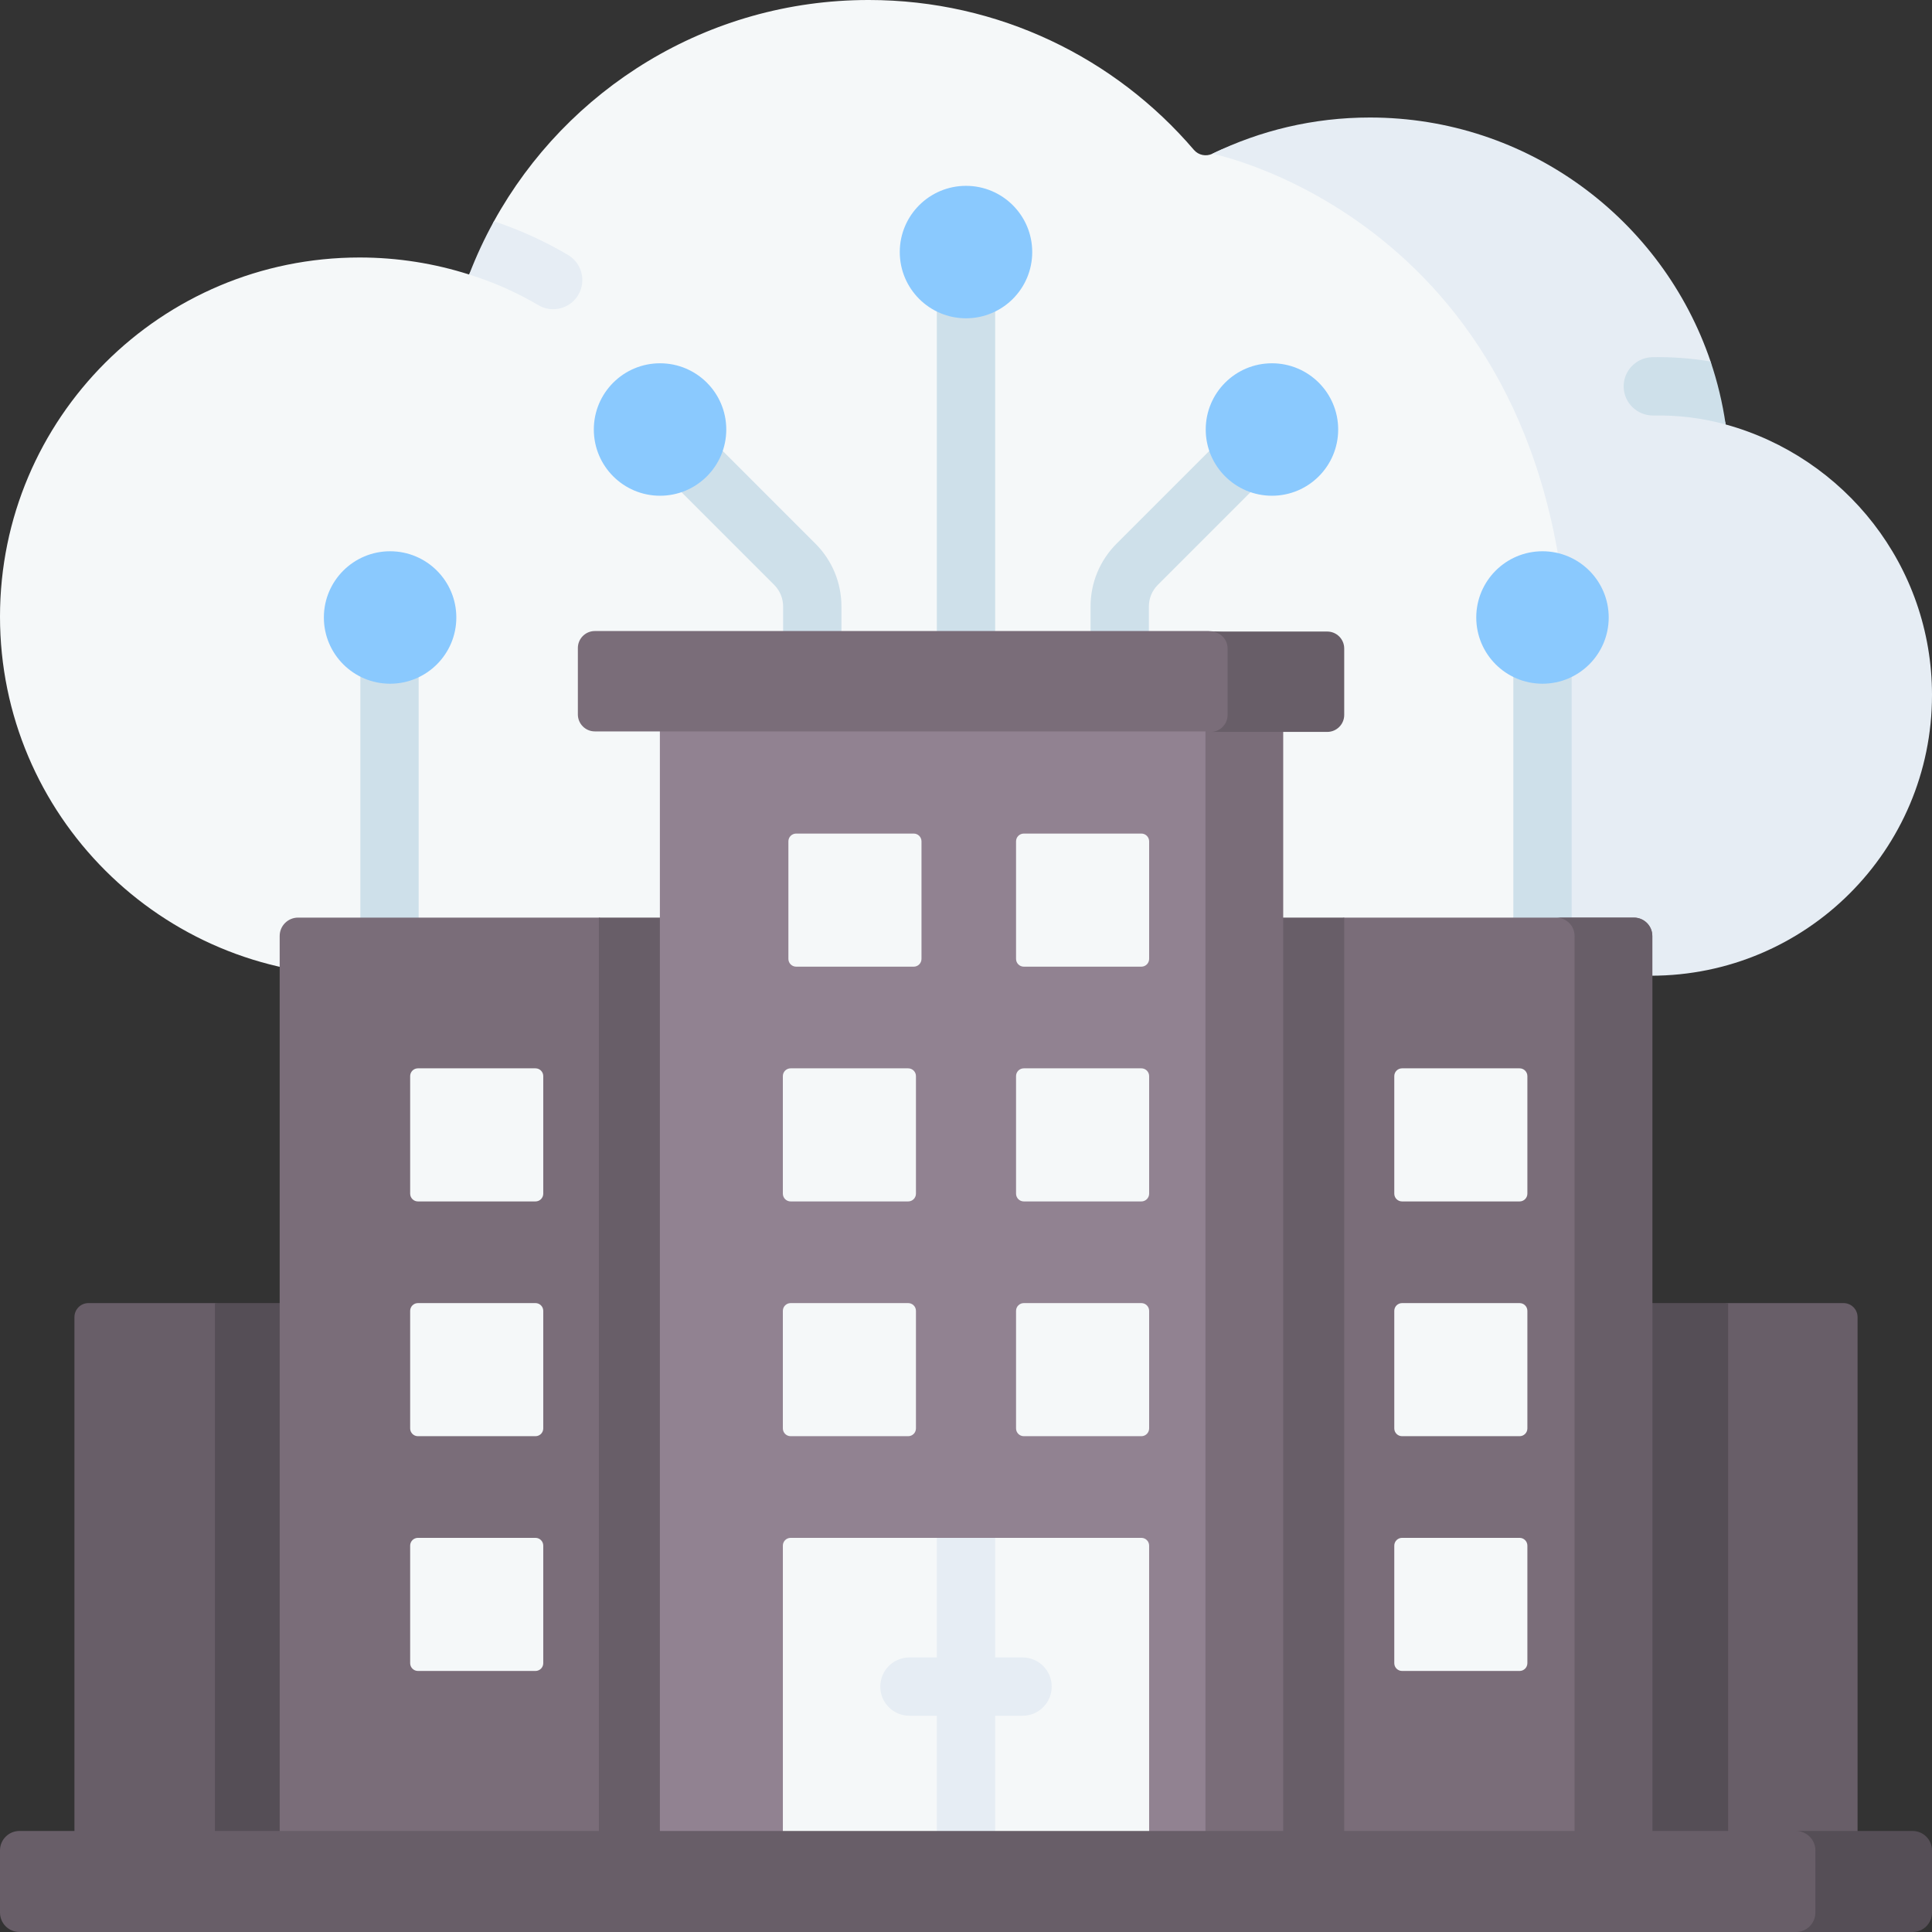
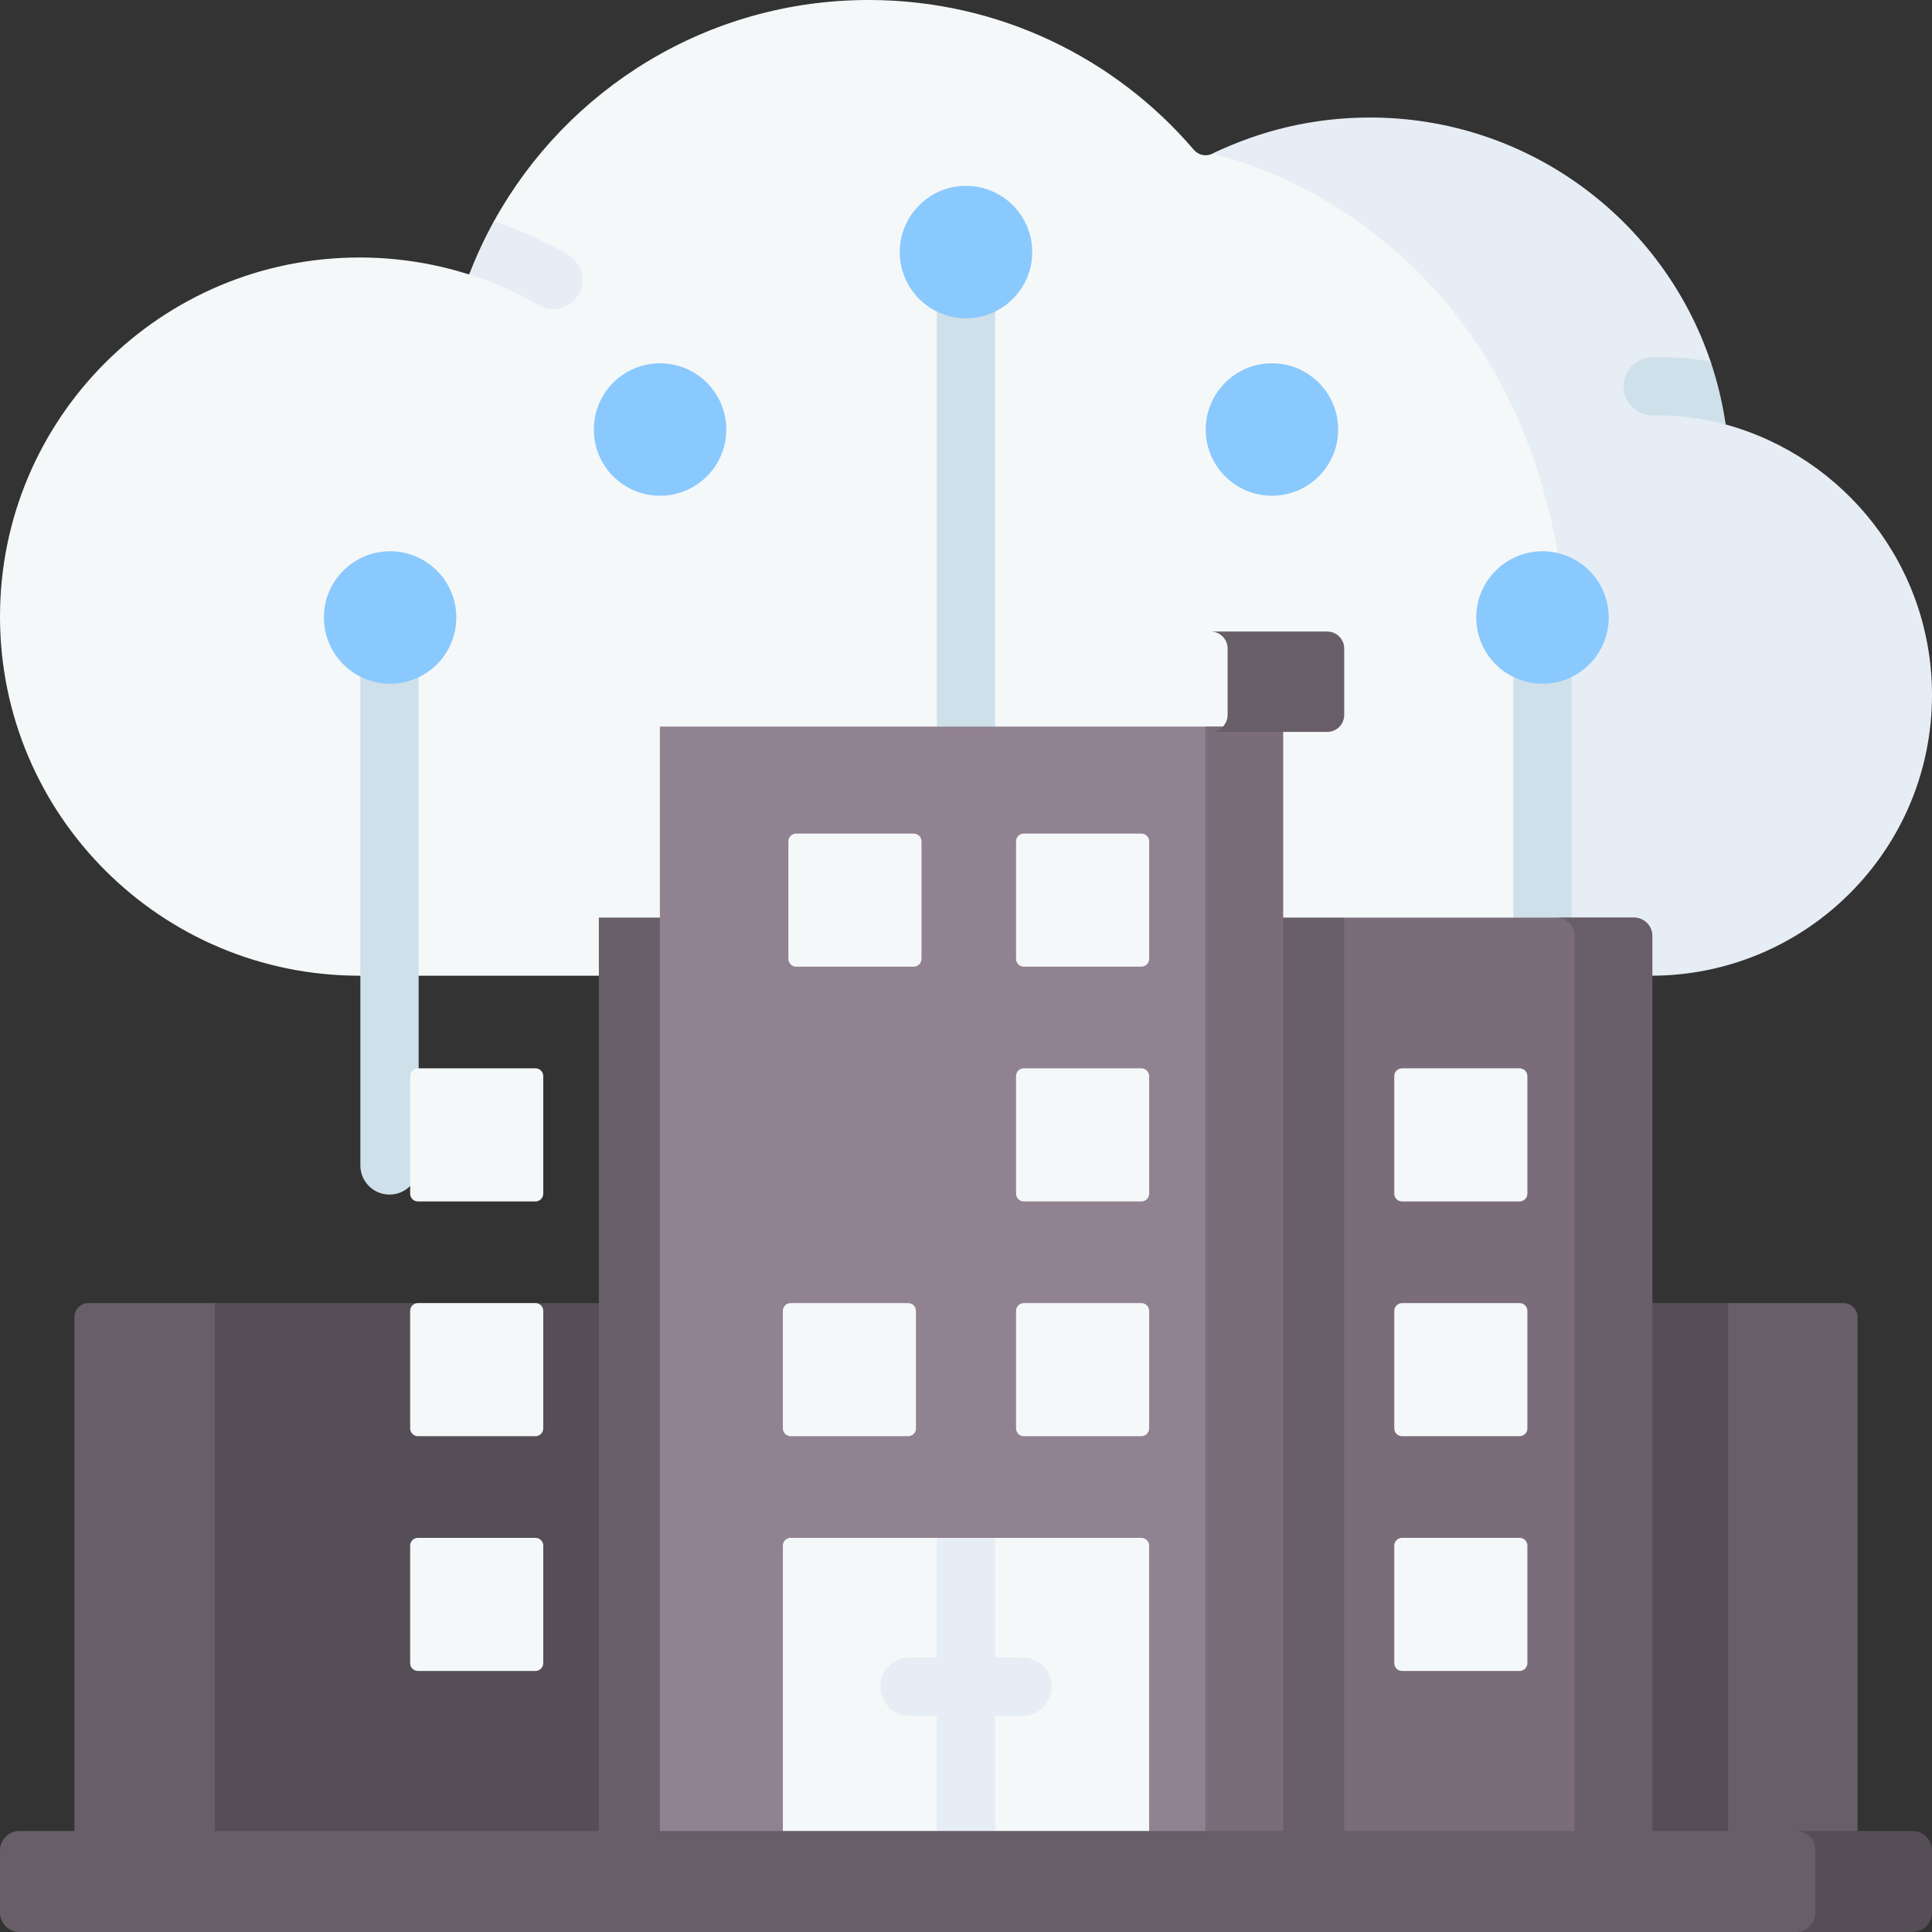
<svg xmlns="http://www.w3.org/2000/svg" id="Capa_1" viewBox="0 0 512 512">
  <rect x="0" y="0" width="512" height="512" fill="#333333" stroke="none" />
  <g>
    <g>
      <path d="m500.833 184.186c0 41.084-23.738 65.611-64.873 65.611l-46.119 8.778h-294.549c-52.632 0-95.292-42.608-95.292-95.168s42.66-95.168 95.292-95.168c10.127 0 19.882 1.587 29.041 4.512.847-2.207 4.851-4.38 5.827-6.517 1.185-2.591-.627-5.128.745-7.607 19.285-34.953 56.516-58.627 99.299-58.627 34.521 0 65.427 15.422 86.206 39.734 1.205 1.401 3.214 1.813 4.883 1.01 12.609-6.15 26.764-7.027 41.743-7.027 41.939 0 68.032 30.709 80.765 68.3 1.813 5.367 3.163 10.941 3.997 16.689 31.524 8.664 53.035 31.258 53.035 65.48z" fill="#f5f8f9" />
      <path d="m512 184.186c0 41.084-33.347 74.389-74.482 74.389h-47.677l14.804-20.482s11.108-25.262 11.108-56.173c0-122.488-94.461-141.177-94.461-141.177 12.609-6.15 26.764-9.601 41.743-9.601 41.939 0 77.552 27.063 90.285 64.654.86 2.545-1.476 5.136-.83 7.769.716 2.922 4.388 5.896 4.827 8.919 31.525 8.665 54.683 37.48 54.683 71.702z" fill="#e6edf4" />
      <g>
        <path d="m153.26 78.129c-1.442 2.452-4.018 3.812-6.665 3.812-1.329 0-2.678-.34-3.915-1.071-5.779-3.4-11.95-6.13-18.348-8.118 1.875-4.883 4.069-9.601 6.573-14.124 6.82 2.277 13.413 5.275 19.615 8.932 3.677 2.163 4.903 6.891 2.74 10.569z" fill="#e6edf4" />
      </g>
      <g>
        <path d="m457.318 112.485c-6.191-1.7-12.682-2.503-19.141-2.369-4.244.062-7.798-3.297-7.891-7.572-.082-4.265 3.307-7.788 7.572-7.881 5.171-.103 10.364.278 15.463 1.133 1.813 5.368 3.163 10.941 3.997 16.689z" fill="#cee0ea" />
      </g>
    </g>
    <g>
      <g>
        <g>
          <path d="m256 206.673c-4.267 0-7.726-3.459-7.726-7.726v-124.985c0-4.267 3.459-7.726 7.726-7.726s7.726 3.459 7.726 7.726v124.985c0 4.267-3.459 7.726-7.726 7.726z" fill="#cee0ea" />
        </g>
        <g>
          <path d="m103.226 316.577c-4.267 0-7.726-3.459-7.726-7.726v-139.121c0-4.267 3.459-7.726 7.726-7.726s7.726 3.459 7.726 7.726v139.12c.001 4.267-3.459 7.727-7.726 7.727z" fill="#cee0ea" />
        </g>
        <g>
          <path d="m408.774 316.577c-4.267 0-7.726-3.459-7.726-7.726v-139.121c0-4.267 3.459-7.726 7.726-7.726s7.726 3.459 7.726 7.726v139.12c0 4.267-3.459 7.727-7.726 7.727z" fill="#cee0ea" />
        </g>
        <g>
-           <path d="m296.736 206.673c-4.267 0-7.726-3.459-7.726-7.726v-38.203c0-6.303 2.455-12.229 6.911-16.686l31.882-31.882c3.018-3.018 7.91-3.018 10.927 0 3.018 3.017 3.018 7.909 0 10.927l-31.882 31.882c-1.538 1.538-2.385 3.584-2.385 5.76v38.203c0 4.266-3.459 7.725-7.727 7.725z" fill="#cee0ea" />
-         </g>
+           </g>
        <g>
-           <path d="m215.264 206.673c-4.267 0-7.726-3.459-7.726-7.726v-38.203c0-2.176-.847-4.221-2.385-5.76l-31.489-31.488c-3.018-3.017-3.018-7.909 0-10.927 3.017-3.017 7.909-3.017 10.927 0l31.489 31.488c4.457 4.457 6.911 10.383 6.911 16.686v38.203c-.001 4.268-3.46 7.727-7.727 7.727z" fill="#cee0ea" />
-         </g>
+           </g>
      </g>
      <g fill="#8ac9fe">
        <circle cx="256" cy="66.801" r="17.551" />
        <circle cx="103.38" cy="163.641" r="17.551" />
        <circle cx="408.774" cy="163.641" r="17.551" />
        <circle cx="337.081" cy="113.825" r="17.551" />
        <circle cx="174.919" cy="113.825" r="17.551" />
      </g>
    </g>
    <g>
      <g>
        <path d="m128.507 489.939h-108.78v-140.894c0-2.05 1.662-3.712 3.712-3.712h33.516l71.552 14.583z" fill="#685e68" />
        <path d="m492.273 489.939h-108.78v-130.811l74.488-13.794h30.58c2.05 0 3.712 1.662 3.712 3.712z" fill="#685e68" />
        <path d="m56.955 345.333h401.026v150.567h-401.026z" fill="#554e56" />
-         <path d="m181.201 495.901h-107.084v-247.856c0-2.689 2.18-4.869 4.869-4.869h79.721l22.494 6.27z" fill="#7a6d79" />
        <path d="m437.883 495.901h-107.084v-245.403l25.43-7.322h76.785c2.689 0 4.869 2.18 4.869 4.869z" fill="#7a6d79" />
        <path d="m433.014 243.176h-20.604c2.689 0 4.869 2.18 4.869 4.869v247.856h20.604v-247.856c0-2.689-2.18-4.869-4.869-4.869z" fill="#685e68" />
        <g fill="#f5f8f9">
          <path d="m141.909 318.392h-31.152c-1.138 0-2.06-.922-2.06-2.06v-31.152c0-1.138.922-2.06 2.06-2.06h31.152c1.138 0 2.06.922 2.06 2.06v31.152c.001 1.137-.922 2.06-2.06 2.06z" />
          <path d="m141.909 380.606h-31.152c-1.138 0-2.06-.922-2.06-2.06v-31.152c0-1.138.922-2.06 2.06-2.06h31.152c1.138 0 2.06.922 2.06 2.06v31.152c.001 1.138-.922 2.06-2.06 2.06z" />
          <path d="m371.559 318.392h31.152c1.138 0 2.06-.922 2.06-2.06v-31.152c0-1.138-.922-2.06-2.06-2.06h-31.152c-1.138 0-2.06.922-2.06 2.06v31.152c-.001 1.137.922 2.06 2.06 2.06z" />
          <path d="m371.559 380.606h31.152c1.138 0 2.06-.922 2.06-2.06v-31.152c0-1.138-.922-2.06-2.06-2.06h-31.152c-1.138 0-2.06.922-2.06 2.06v31.152c-.001 1.138.922 2.06 2.06 2.06z" />
          <path d="m371.559 442.82h31.152c1.138 0 2.06-.922 2.06-2.06v-31.152c0-1.138-.922-2.06-2.06-2.06h-31.152c-1.138 0-2.06.922-2.06 2.06v31.152c-.001 1.138.922 2.06 2.06 2.06z" />
          <path d="m141.909 442.82h-31.152c-1.138 0-2.06-.922-2.06-2.06v-31.152c0-1.138.922-2.06 2.06-2.06h31.152c1.138 0 2.06.922 2.06 2.06v31.152c.001 1.138-.922 2.06-2.06 2.06z" />
        </g>
      </g>
      <path d="m158.707 243.176h197.523v252.724h-197.523z" fill="#685e68" />
      <path d="m174.875 192.554h158.958v303.346h-158.958z" fill="#918291" />
      <path d="m319.458 192.554h20.604v303.346h-20.604z" fill="#7a6d79" />
      <g fill="#f5f8f9">
-         <path d="m209.525 318.392h31.152c1.138 0 2.06-.922 2.06-2.06v-31.152c0-1.138-.922-2.06-2.06-2.06h-31.152c-1.138 0-2.06.922-2.06 2.06v31.152c0 1.137.922 2.06 2.06 2.06z" />
        <path d="m210.993 256.177h31.152c1.138 0 2.06-.922 2.06-2.06v-31.152c0-1.138-.922-2.06-2.06-2.06h-31.152c-1.138 0-2.06.922-2.06 2.06v31.152c0 1.138.922 2.06 2.06 2.06z" />
        <path d="m209.525 380.606h31.152c1.138 0 2.06-.922 2.06-2.06v-31.152c0-1.138-.922-2.06-2.06-2.06h-31.152c-1.138 0-2.06.922-2.06 2.06v31.152c0 1.138.922 2.06 2.06 2.06z" />
        <path d="m271.323 318.392h31.152c1.138 0 2.06-.922 2.06-2.06v-31.152c0-1.138-.922-2.06-2.06-2.06h-31.152c-1.138 0-2.06.922-2.06 2.06v31.152c0 1.137.922 2.06 2.06 2.06z" />
        <path d="m271.323 256.177h31.152c1.138 0 2.06-.922 2.06-2.06v-31.152c0-1.138-.922-2.06-2.06-2.06h-31.152c-1.138 0-2.06.922-2.06 2.06v31.152c0 1.138.922 2.06 2.06 2.06z" />
        <path d="m271.323 380.606h31.152c1.138 0 2.06-.922 2.06-2.06v-31.152c0-1.138-.922-2.06-2.06-2.06h-31.152c-1.138 0-2.06.922-2.06 2.06v31.152c0 1.138.922 2.06 2.06 2.06z" />
      </g>
      <path d="m304.532 409.61v83.136h-97.064v-83.136c0-1.143.917-2.06 2.06-2.06h92.943c1.144 0 2.061.917 2.061 2.06z" fill="#f5f8f9" />
      <path d="m278.715 446.965c0 4.275-3.461 7.726-7.726 7.726h-7.263v41.207c0 4.265-3.461 7.726-7.726 7.726s-7.726-3.461-7.726-7.726v-41.207h-7.263c-4.265 0-7.726-3.451-7.726-7.726 0-4.265 3.461-7.726 7.726-7.726h7.263v-31.689h15.453v31.688h7.263c4.264 0 7.725 3.462 7.725 7.727z" fill="#e6edf4" />
      <path d="m504.789 509.94-26.785 2.06h-472.853c-2.845 0-5.151-2.306-5.151-5.151v-16.471c0-2.845 2.306-5.151 5.151-5.151h472.853l26.785 2.06c2.845 0 5.151 2.306 5.151 5.151v12.35c0 2.845-2.307 5.152-5.151 5.152z" fill="#685e68" />
      <path d="m506.849 485.227h-30.905c2.845 0 5.151 2.306 5.151 5.151v16.471c0 2.845-2.306 5.151-5.151 5.151h30.905c2.845 0 5.151-2.306 5.151-5.151v-16.471c0-2.845-2.306-5.151-5.151-5.151z" fill="#554e56" />
-       <path d="m347.04 191.77-26.785 2.06h-162.616c-2.485 0-4.499-2.014-4.499-4.499v-17.6c0-2.485 2.014-4.499 4.499-4.499h162.616l26.785 2.06c2.485 0 4.499 2.014 4.499 4.499v13.479c0 2.486-2.014 4.5-4.499 4.5z" fill="#7a6d79" />
      <path d="m351.731 167.365h-30.905c2.485 0 4.499 2.014 4.499 4.499v17.6c0 2.485-2.014 4.499-4.499 4.499h30.905c2.485 0 4.499-2.014 4.499-4.499v-17.6c-.001-2.484-2.015-4.499-4.499-4.499z" fill="#685e68" />
    </g>
  </g>
  <g />
  <g />
  <g />
  <g />
  <g />
  <g />
  <g />
  <g />
  <g />
  <g />
  <g />
  <g />
  <g />
  <g />
  <g />
</svg>